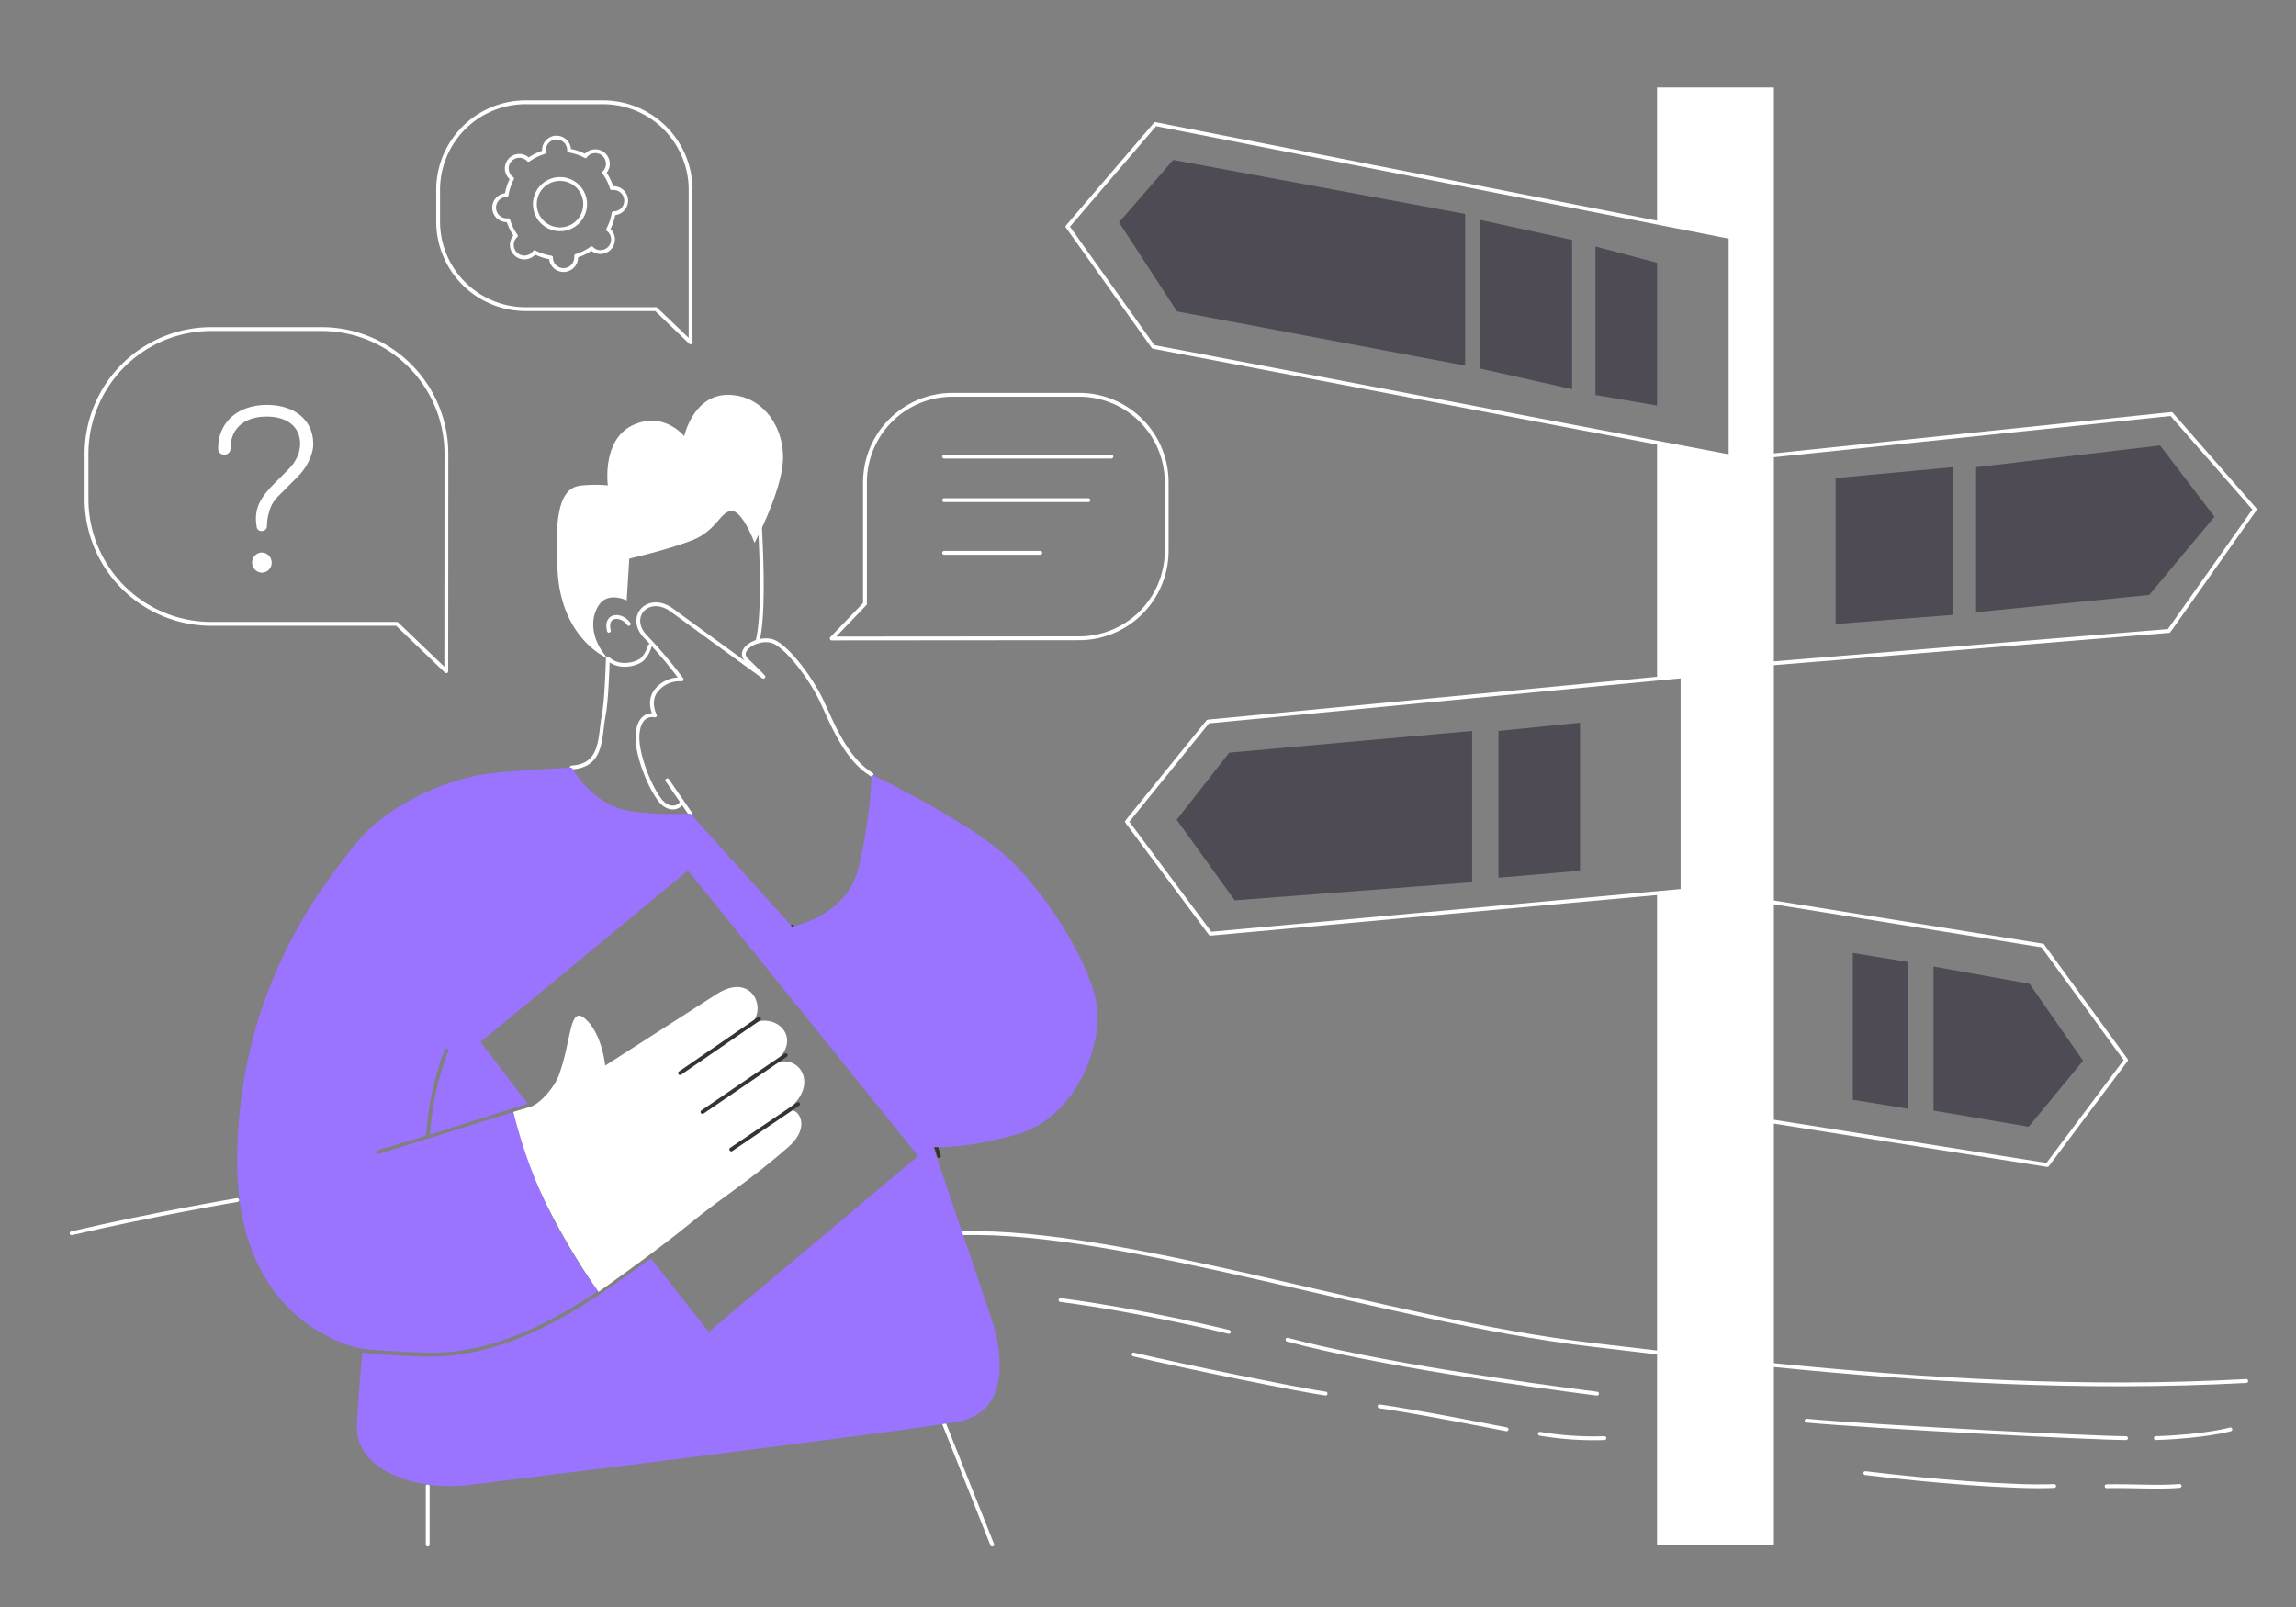
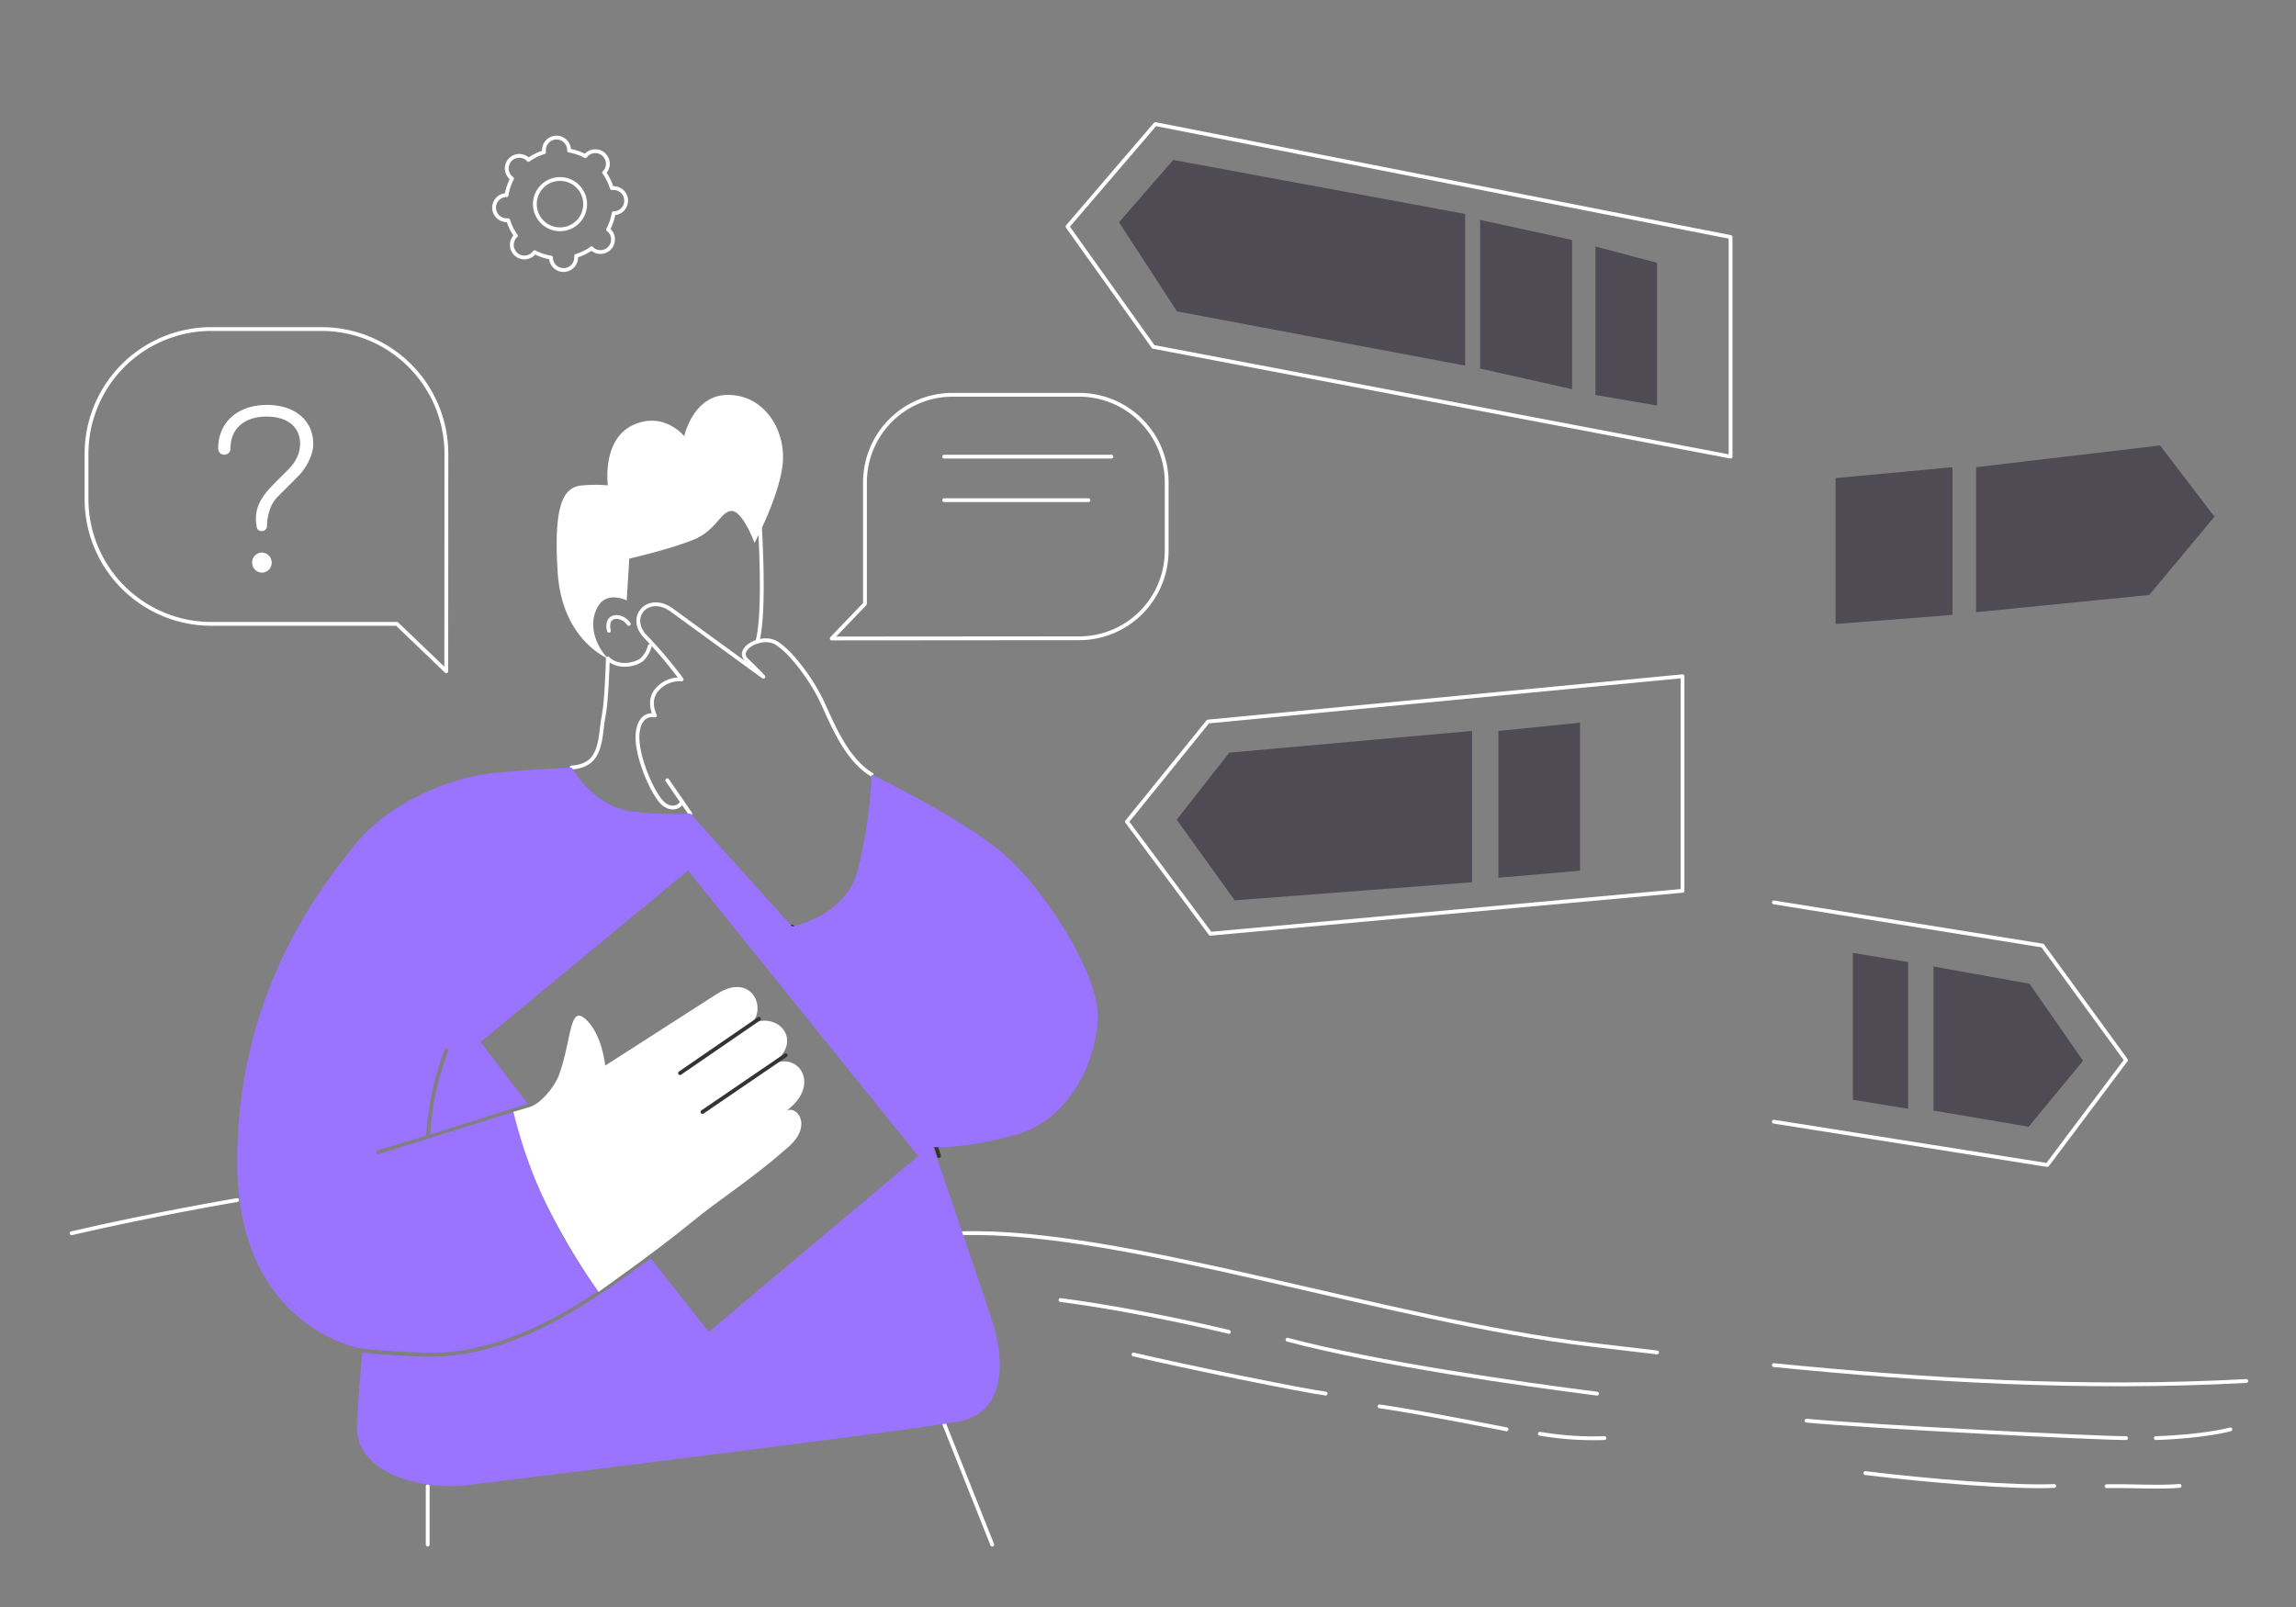
<svg xmlns="http://www.w3.org/2000/svg" viewBox="0 0 600 420">
  <rect x="0" y="0" width="600" height="420" fill="#808080" stroke="none" />
  <defs>
    <style>.a11c104c-a823-4c42-9ed0-8b872c24d8df,.ee076cd3-fec2-4852-bde4-88685beb1234{fill:none;stroke-linecap:round;stroke-linejoin:round;}.a11c104c-a823-4c42-9ed0-8b872c24d8df{stroke:#fff;}.ea27199c-9c61-4337-a1f1-3dfed6b73fc1{fill:#fff;}.ee076cd3-fec2-4852-bde4-88685beb1234{stroke:#343434;}.b36b20c3-fb67-4bbd-9133-6a864e5e7396{fill:#4e4b54;}.ef5b8e30-6746-4f7d-93c8-783d2de98684{fill:#9a73ff;}</style>
  </defs>
  <g id="ee1848df-d387-4de1-a4f0-ab0473bc9a69" data-name="Ilustraciones">
    <path class="a11c104c-a823-4c42-9ed0-8b872c24d8df" d="M152.9,52.93a6.57,6.57,0,1,1-7-6.13A6.56,6.56,0,0,1,152.9,52.93Zm7.3-3.77-.32,0a14.1,14.1,0,0,0-2-4.06,2.29,2.29,0,0,0,.23-.21,3.29,3.29,0,0,0-4.94-4.34,2.4,2.4,0,0,0-.18.26,14.26,14.26,0,0,0-4.28-1.46c0-.1,0-.21,0-.32a3.28,3.28,0,1,0-6.55.43c0,.11,0,.21,0,.32a14,14,0,0,0-4.06,2,2.39,2.39,0,0,0-.22-.23,3.28,3.28,0,0,0-4.33,4.93,1.57,1.57,0,0,0,.26.19A14.26,14.26,0,0,0,132.38,51h-.32a3.29,3.29,0,0,0,.43,6.56l.32,0a14.1,14.1,0,0,0,2,4.06,2.4,2.4,0,0,0-.24.22,3.28,3.28,0,0,0,4.94,4.33c.07-.08.12-.17.19-.26A14.26,14.26,0,0,0,144,67.32a1.71,1.71,0,0,0,0,.32,3.29,3.29,0,0,0,6.56-.43c0-.11,0-.21,0-.32a14.1,14.1,0,0,0,4.06-2c.07.08.13.16.21.24a3.29,3.29,0,0,0,4.34-4.94c-.08-.07-.18-.13-.26-.19a14,14,0,0,0,1.45-4.28h.33a3.29,3.29,0,0,0-.43-6.56Z" />
-     <polyline class="a11c104c-a823-4c42-9ed0-8b872c24d8df" points="463.56 173.35 566.79 164.9 589.23 133.13 567.42 108.2 463.56 119" />
-     <polygon class="ea27199c-9c61-4337-a1f1-3dfed6b73fc1" points="433.03 22.87 433.03 58.18 452.24 61.95 452.24 119.34 433.03 115.69 433.03 177.38 439.68 176.74 439.68 232.82 433.03 233.43 433.03 403.69 463.56 403.69 463.56 22.87 433.03 22.87" />
    <polyline class="a11c104c-a823-4c42-9ed0-8b872c24d8df" points="463.56 293.16 535.01 304.48 555.58 277.06 533.77 247.13 463.56 235.85" />
    <path class="ee076cd3-fec2-4852-bde4-88685beb1234" d="M207,242.15c15.18,15.82,33,40.77,38.37,60" />
    <path class="a11c104c-a823-4c42-9ed0-8b872c24d8df" d="M158.85,172.09c-.1,3.29-.41,11.63-1.1,15-1.09,5.47-.11,13-8.33,13.49" />
    <path class="a11c104c-a823-4c42-9ed0-8b872c24d8df" d="M197.94,167.67c1.69-6.48,1.13-21.25.66-30" />
    <path class="ea27199c-9c61-4337-a1f1-3dfed6b73fc1" d="M158.85,172.09s-12-4.78-13.12-22.55,1.5-22.41,6.56-22.68a35.52,35.52,0,0,1,6.56,0s-1.64-11.89,6.49-15.72S178.8,114,178.8,114s2.32-10.65,11.2-10.79,14.63,7.79,14.63,16.26-7.46,22.41-7.46,22.41-3.07-8.33-5.94-8.33-4,5.05-10,7.51S164.45,146,164.45,146l-.68,10.93s-4.65-2.34-7.11,1S154.2,167,158.85,172.09Z" />
    <path class="a11c104c-a823-4c42-9ed0-8b872c24d8df" d="M164.31,163.07c-1.91-2.73-6.28-2.59-5.19,1.78" />
    <path class="a11c104c-a823-4c42-9ed0-8b872c24d8df" d="M158.85,172.09c2.89,2.81,7.55,1.51,9,.21a7.66,7.66,0,0,0,1.95-3.46" />
    <path class="a11c104c-a823-4c42-9ed0-8b872c24d8df" d="M116.62,175.43l-12.91-12.38H55.13a32.62,32.62,0,0,1-32.52-32.52v-12A32.62,32.62,0,0,1,55.13,86h29a32.62,32.62,0,0,1,32.52,32.52Z" />
-     <path class="a11c104c-a823-4c42-9ed0-8b872c24d8df" d="M180.47,89.48l-9.06-8.69H137.32A22.89,22.89,0,0,1,114.49,58V49.55a22.89,22.89,0,0,1,22.83-22.82h20.33a22.89,22.89,0,0,1,22.82,22.82Z" />
    <path class="a11c104c-a823-4c42-9ed0-8b872c24d8df" d="M217.35,166.87l8.69-9.06V126a22.89,22.89,0,0,1,22.82-22.82h33.2A22.89,22.89,0,0,1,304.88,126v18a22.89,22.89,0,0,1-22.82,22.82Z" />
    <path class="ea27199c-9c61-4337-a1f1-3dfed6b73fc1" d="M67.07,137.55c-1-5.56,2.2-8.74,5.43-12l.65-.64L75,123.05a19.65,19.65,0,0,0,1.75-2,15.92,15.92,0,0,0,1.23-2.33,10.63,10.63,0,0,0,.45-2.72c0-4.34-3.23-7.12-8.74-7.12-6,0-9.45,3.3-9.45,8.22a1.62,1.62,0,1,1-3.23,0c.06-6.8,5.18-11.27,12.75-11.27,7.25,0,12.1,4,12.1,10.23,0,3-2,6.28-3.36,7.77-.71.78-1.88,1.94-3.5,3.56l-2.2,2.2A10,10,0,0,0,71,132a13.35,13.35,0,0,0-1.23,5.56,1.31,1.31,0,0,1-1.36,1.23A1.23,1.23,0,0,1,67.07,137.55Zm1.29,6.86A2.63,2.63,0,0,1,71,147.07a2.57,2.57,0,0,1-2.65,2.59,2.63,2.63,0,0,1,0-5.25Z" />
    <line class="a11c104c-a823-4c42-9ed0-8b872c24d8df" x1="246.72" y1="119.34" x2="290.44" y2="119.34" />
    <line class="a11c104c-a823-4c42-9ed0-8b872c24d8df" x1="246.72" y1="130.72" x2="284.43" y2="130.72" />
-     <line class="a11c104c-a823-4c42-9ed0-8b872c24d8df" x1="246.72" y1="144.49" x2="271.86" y2="144.49" />
    <path class="a11c104c-a823-4c42-9ed0-8b872c24d8df" d="M18.71,322.32C39.86,317.37,62,313.64,62,313.64" />
    <path class="a11c104c-a823-4c42-9ed0-8b872c24d8df" d="M463.56,356.78c39.06,3.9,80.64,6.47,123.44,4.15" />
    <path class="a11c104c-a823-4c42-9ed0-8b872c24d8df" d="M251.51,322.32C292.9,321.1,363,345.16,415.27,351.38q8.76,1,17.76,2.09" />
    <path class="a11c104c-a823-4c42-9ed0-8b872c24d8df" d="M277.14,339.77c22,2.9,44,8.33,44,8.33" />
    <path class="a11c104c-a823-4c42-9ed0-8b872c24d8df" d="M336.45,350.14c23.23,6.22,61.4,11.62,80.89,14.1" />
    <path class="a11c104c-a823-4c42-9ed0-8b872c24d8df" d="M472.1,371.3c17.83,1.65,75.28,4.56,83.48,4.56" />
    <path class="a11c104c-a823-4c42-9ed0-8b872c24d8df" d="M563.36,375.86c12.86-.42,19.49-2.28,19.49-2.28" />
    <path class="a11c104c-a823-4c42-9ed0-8b872c24d8df" d="M296.22,354c13.27,3.17,44,9.39,50.19,10.22" />
    <path class="a11c104c-a823-4c42-9ed0-8b872c24d8df" d="M360.51,367.56c9.13,1.25,33.19,6,33.19,6" />
    <path class="a11c104c-a823-4c42-9ed0-8b872c24d8df" d="M402.41,374.72a84.3,84.3,0,0,0,16.85,1.14" />
    <path class="a11c104c-a823-4c42-9ed0-8b872c24d8df" d="M487.45,385c17,2.08,39,3.84,49.36,3.37" />
    <path class="a11c104c-a823-4c42-9ed0-8b872c24d8df" d="M550.5,388.43c6.63-.13,13.69.39,19.08-.08" />
    <line class="a11c104c-a823-4c42-9ed0-8b872c24d8df" x1="246.72" y1="372.11" x2="259.29" y2="403.69" />
    <line class="a11c104c-a823-4c42-9ed0-8b872c24d8df" x1="111.77" y1="388.43" x2="111.77" y2="403.69" />
    <polygon class="b36b20c3-fb67-4bbd-9133-6a864e5e7396" points="292.42 58.1 306.6 41.8 382.88 55.92 382.88 95.56 307.58 81.38 292.42 58.1" />
    <polygon class="b36b20c3-fb67-4bbd-9133-6a864e5e7396" points="386.79 57.47 386.79 96.33 410.83 101.71 410.83 62.72 386.79 57.47" />
    <polygon class="b36b20c3-fb67-4bbd-9133-6a864e5e7396" points="416.93 103.22 416.93 64.42 433.03 68.68 433.03 106 416.93 103.22" />
    <polygon class="b36b20c3-fb67-4bbd-9133-6a864e5e7396" points="307.5 214.24 321.24 196.71 384.71 191.03 384.71 230.58 322.66 235.31 307.5 214.24" />
    <polygon class="b36b20c3-fb67-4bbd-9133-6a864e5e7396" points="391.58 191.03 391.58 229.4 412.9 227.57 412.9 188.89 391.58 191.03" />
    <polygon class="b36b20c3-fb67-4bbd-9133-6a864e5e7396" points="479.69 124.95 479.69 163.08 510.24 160.71 510.24 122.1 479.69 124.95" />
    <polygon class="b36b20c3-fb67-4bbd-9133-6a864e5e7396" points="516.4 122.1 516.4 160 561.64 155.5 578.69 135.04 564.48 116.42 516.4 122.1" />
    <polygon class="b36b20c3-fb67-4bbd-9133-6a864e5e7396" points="505.27 252.6 505.27 290.26 530.14 294.48 544.35 277.24 530.37 257.11 505.27 252.6" />
    <polygon class="b36b20c3-fb67-4bbd-9133-6a864e5e7396" points="484.19 249.05 484.19 287.42 498.64 289.79 498.64 251.42 484.19 249.05" />
    <path class="ea27199c-9c61-4337-a1f1-3dfed6b73fc1" d="M134.11,290.62s1.17-.34,4.51-1.37c2.46-.76,6.23-4.88,7.52-8.47,3.28-9.11,2.59-18.34,6.92-14.4s5.1,12.12,5.1,12.12,19.55-12.53,29.11-18.68,13.67,4.65,8.34,8.34c6.69-4.78,15.71,3.69,5.46,10.52,7.11-4.78,14.22,4.83,4,11.94,2.74-2.38,7.67,3.23,1,9.1-10.56,9.27-16.81,12.71-25.69,20s-24,17.94-24,17.94S138.08,312.25,134.11,290.62Z" />
    <path class="a11c104c-a823-4c42-9ed0-8b872c24d8df" d="M227.77,202.43c-6.75-4.1-10.3-13.39-13-19.13s-8.2-13.12-12-15.31-10.66,1.64-7.65,4.51,4.37,4.37,4.37,4.37S178,161.25,175.66,159.52c-6.19-4.59-12,1.74-6.91,6.94a116.82,116.82,0,0,1,9.37,11.1,7.85,7.85,0,0,0-6.26,2.49c-2.86,3-.71,6.94-.71,6.94s-3.78-1.05-4.49,4.37c-.76,5.79,4.13,16.81,6.89,18.85s5-.18,4.53-.92l-3.7-5.36,6,8.7" />
    <polygon class="a11c104c-a823-4c42-9ed0-8b872c24d8df" points="452.24 61.95 452.24 119.34 301.38 90.65 278.97 59.22 301.92 32.43 452.24 61.95" />
    <polygon class="a11c104c-a823-4c42-9ed0-8b872c24d8df" points="439.68 232.82 316.31 244.04 294.5 214.75 315.68 188.58 439.68 176.74 439.68 232.82" />
    <path class="ef5b8e30-6746-4f7d-93c8-783d2de98684" d="M263.48,224.29c-10.57-9.84-35.71-21.86-35.71-21.86a123.12,123.12,0,0,1-3.65,25.14c-3.28,12-17.12,14.58-17.12,14.58l-26.61-29.52a83.84,83.84,0,0,1-15.22-.57c-10.36-1.38-15.75-11.45-15.75-11.45s-16,.73-23.32,1.82S102.05,209,92.55,221,62,260,62,303.73c0,38,24.7,46.81,31.22,48.49,1.25.25,5.37.85,17.57,1.3,17.41.68,33.55-8.12,45.47-16.08-12.44-17.4-18.28-31.75-22.11-46.82l-35.2,11a.36.36,0,0,1-.14,0,.5.5,0,0,1-.48-.35.51.51,0,0,1,.33-.63l12.68-3.79a77.87,77.87,0,0,1,4.86-22.52.5.5,0,1,1,.92.39,76.64,76.64,0,0,0-4.75,21.83l25.52-8.1-12.3-16.11,54.21-44.83,60.12,74.62L185.22,348.1l-15.1-19.16c-1.39.94-2.93,2-4.7,3.3-11.74,8.41-31.18,22.32-52.84,22.32-.62,0-1.24,0-1.87,0-9-.34-13.68-.76-16-1.07-.25,2.3-.93,9-1.42,18.95-.63,12.46,16.82,17.44,29.91,15.57,0,0,113.36-13.91,127.21-16.46s11.3-18.58,9.11-25.5-15.67-46.28-15.67-46.28,7.65.72,21.86-3.28,21.14-20.05,21.14-31S274.05,234.13,263.48,224.29Z" />
    <line class="ee076cd3-fec2-4852-bde4-88685beb1234" x1="198.34" y1="266.28" x2="177.71" y2="280.46" />
    <line class="ee076cd3-fec2-4852-bde4-88685beb1234" x1="205.32" y1="275.78" x2="183.58" y2="290.62" />
-     <line class="ee076cd3-fec2-4852-bde4-88685beb1234" x1="208.56" y1="288.57" x2="191.1" y2="300.41" />
  </g>
</svg>